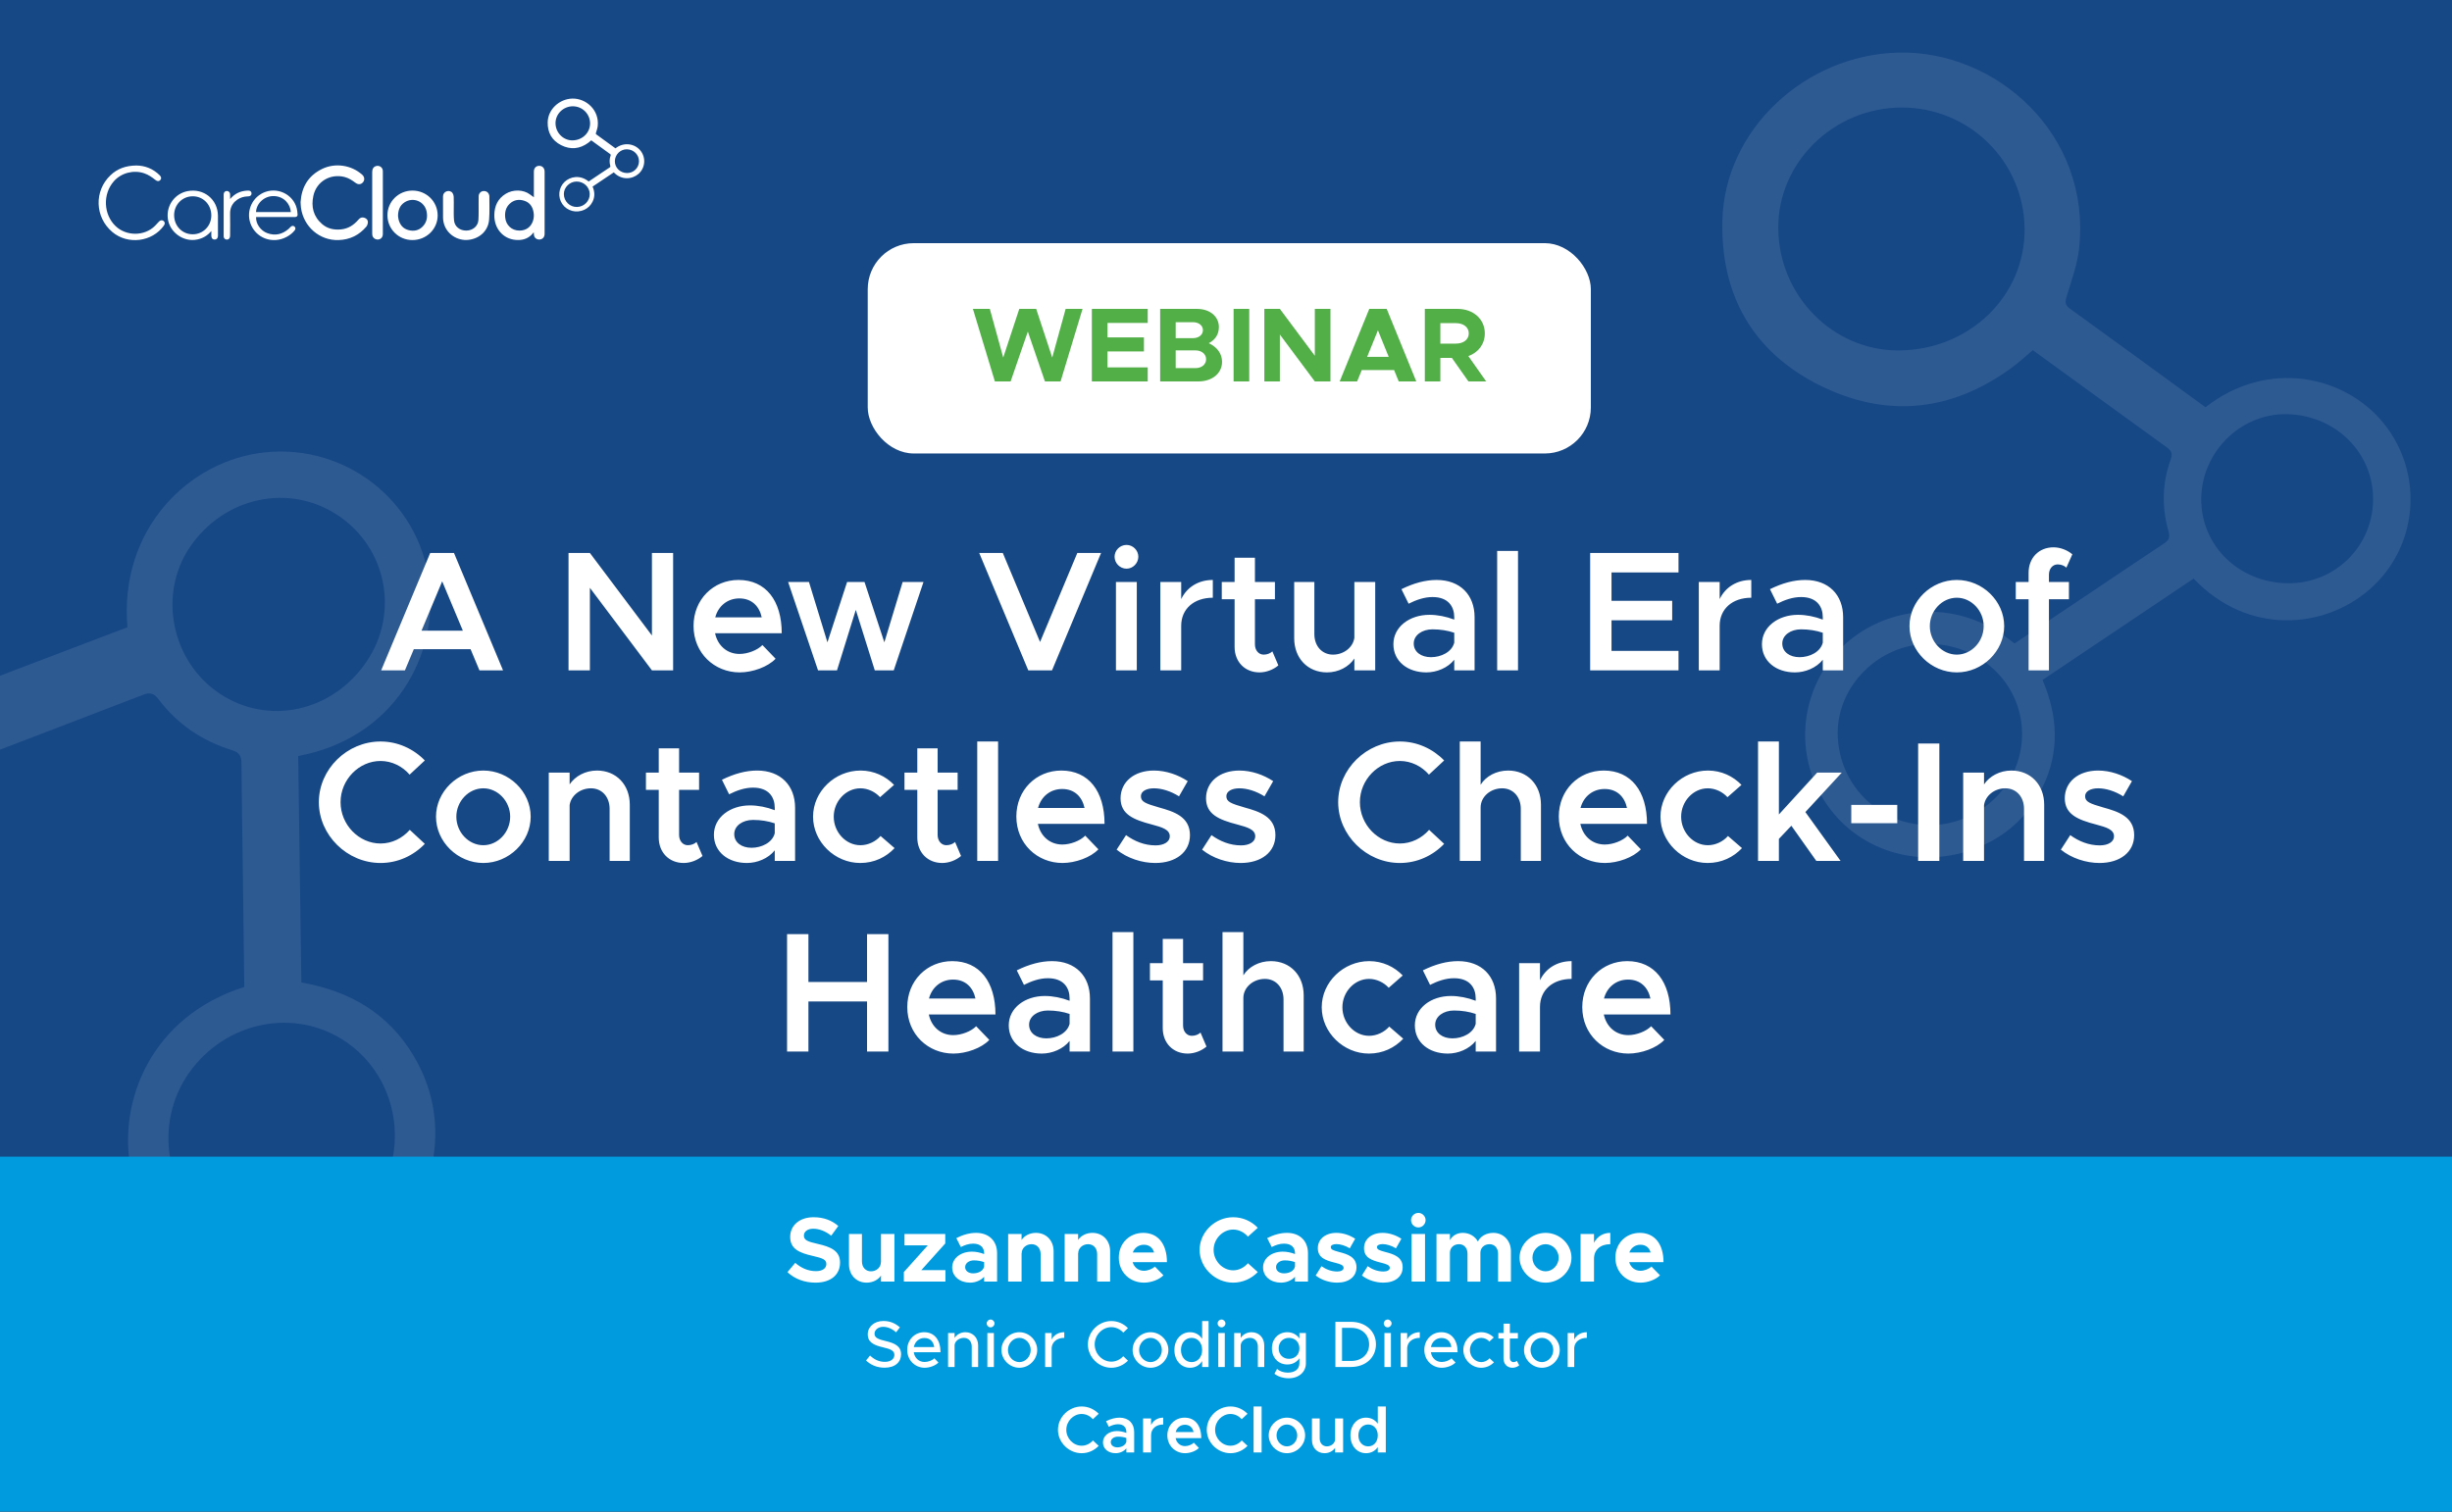
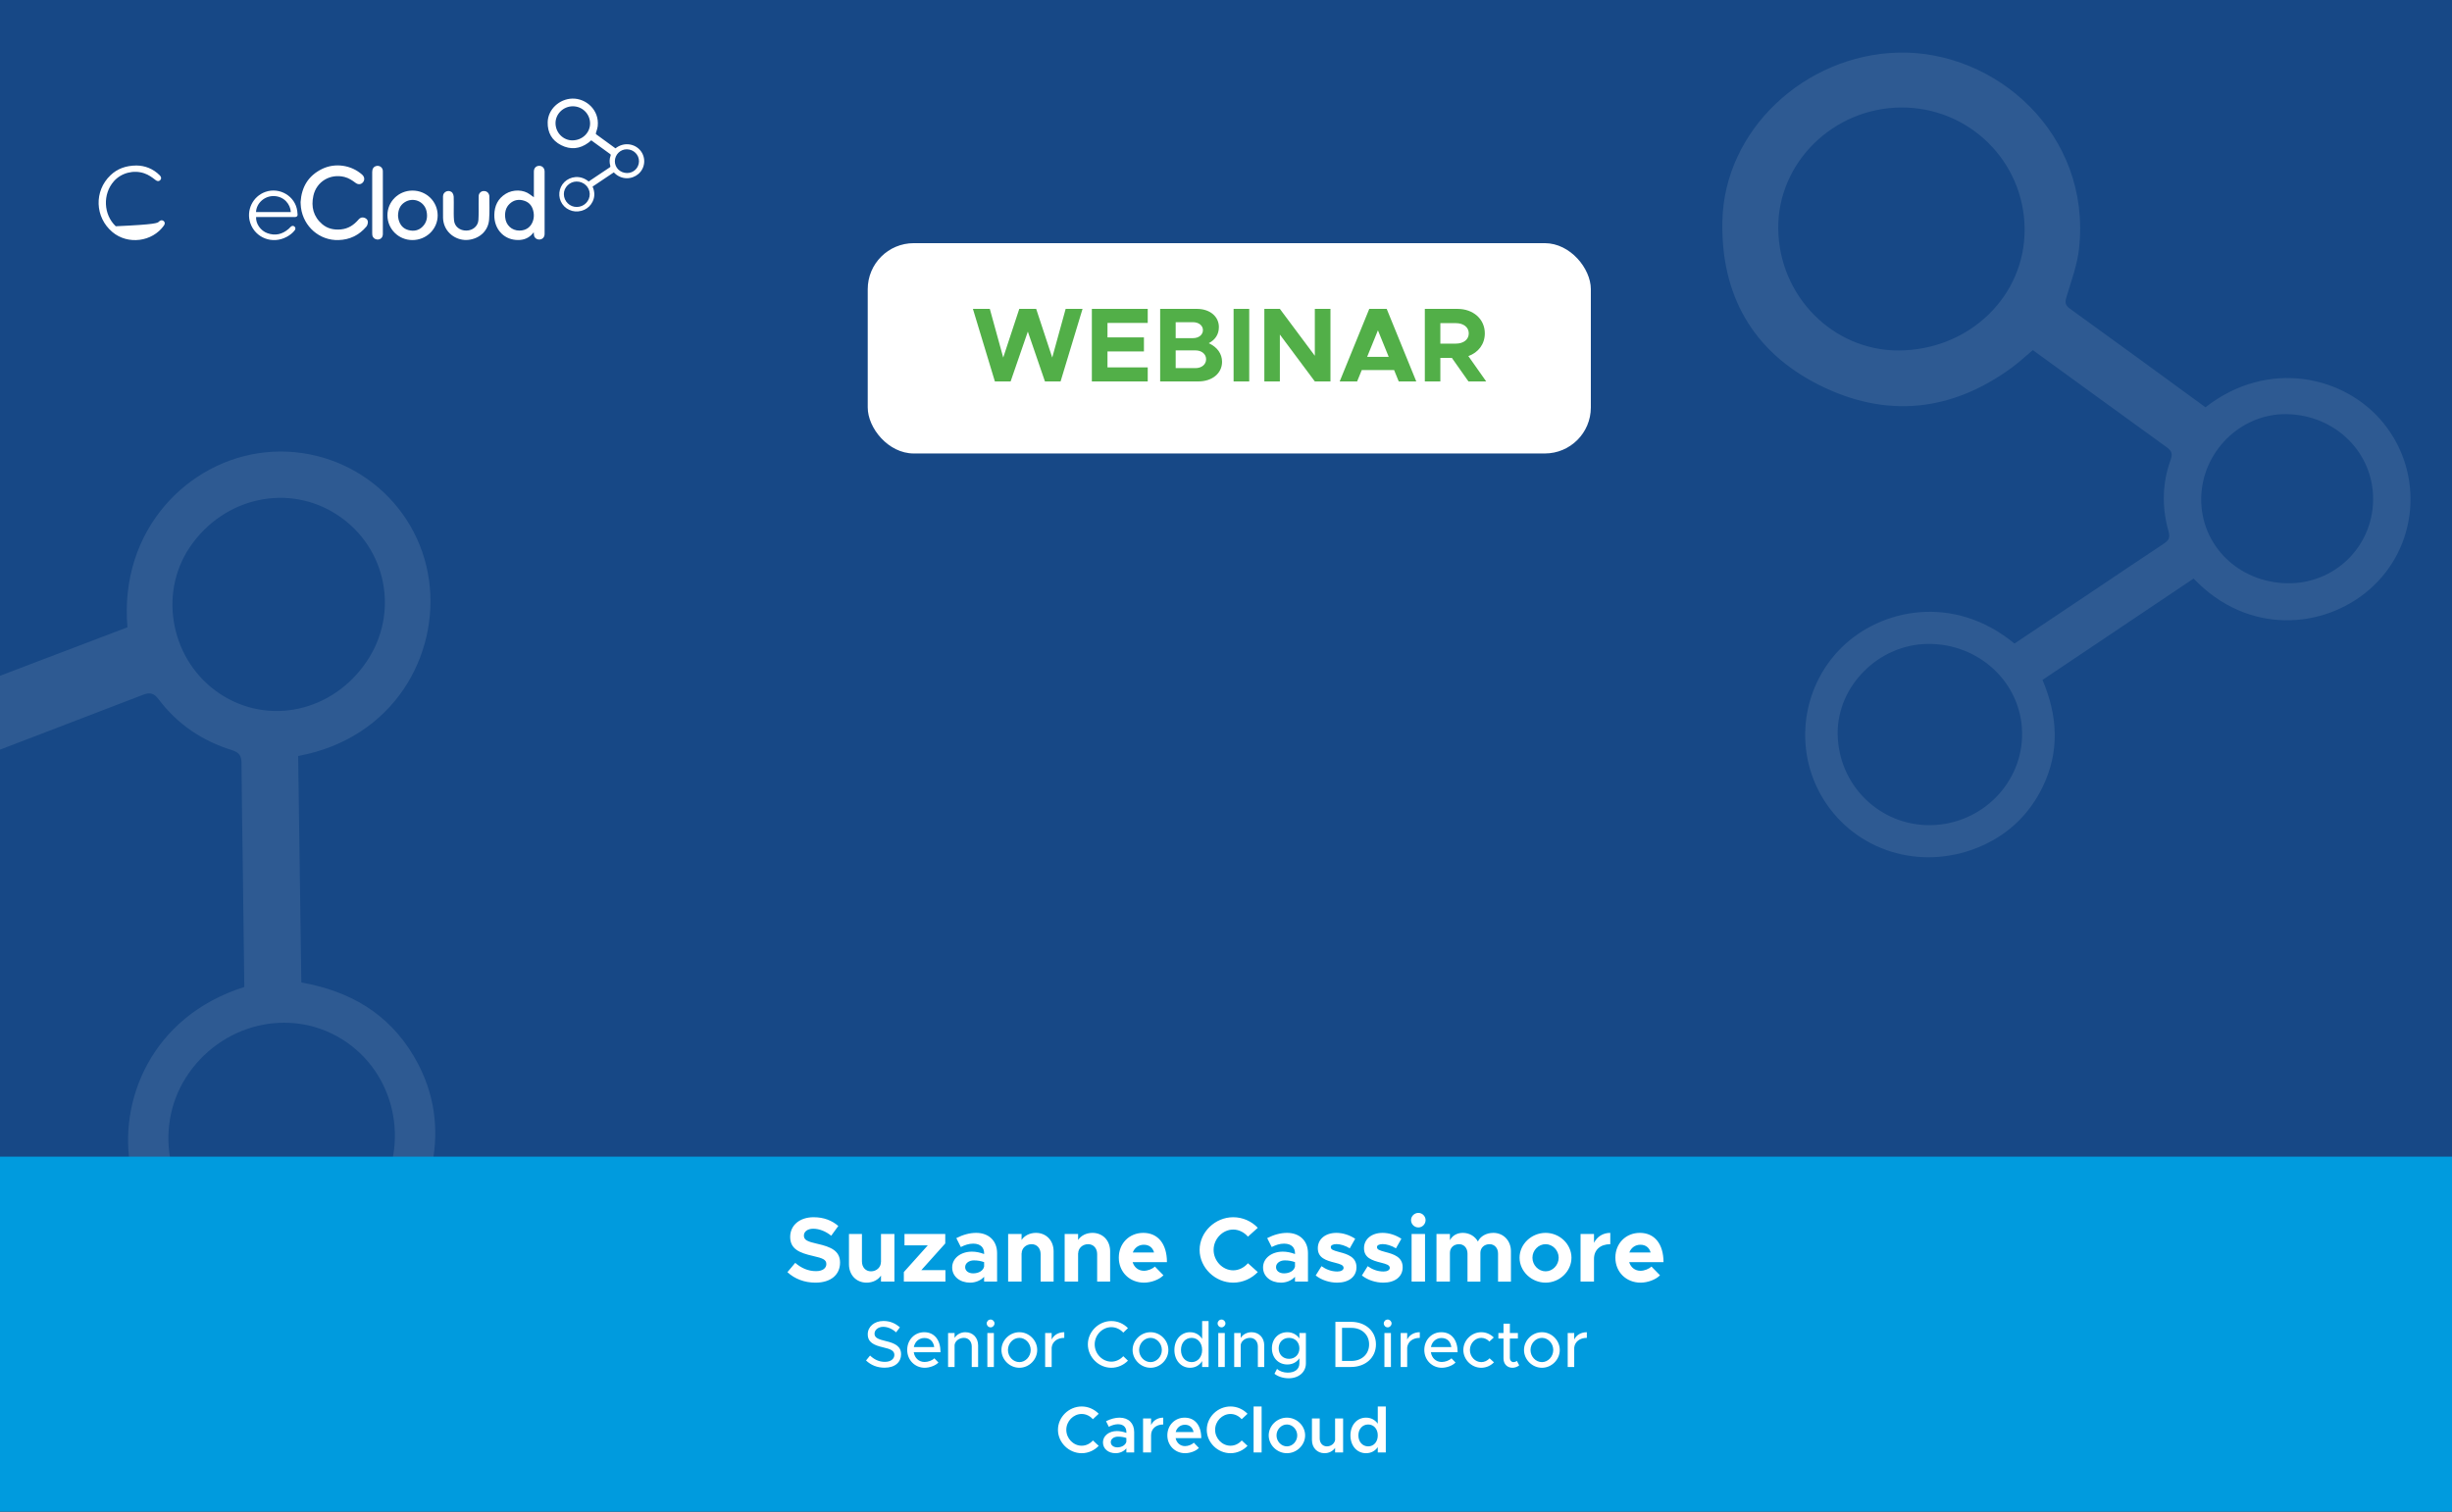
<svg xmlns="http://www.w3.org/2000/svg" width="373" height="230" viewBox="0 0 373 230" fill="none">
  <rect x="0" y="0" width="373" height="230" fill="#333333" stroke="none" />
  <g clip-path="url(#clip0_2_397)">
    <rect width="373" height="230" fill="#174886" />
    <path d="M93.624 22.572C94.95 21.536 96.599 21.886 97.431 22.92C98.294 23.994 98.164 25.561 97.118 26.466C96.149 27.306 94.527 27.445 93.371 26.228C92.302 26.946 91.229 27.666 90.146 28.392C90.476 29.167 90.514 29.928 90.146 30.683C89.872 31.243 89.446 31.663 88.872 31.924C87.656 32.475 86.269 32.105 85.539 31.044C84.818 29.996 84.964 28.577 85.865 27.694C86.703 26.872 88.249 26.546 89.548 27.616C90.145 27.216 90.746 26.814 91.347 26.411C91.809 26.102 92.269 25.789 92.734 25.484C92.841 25.414 92.873 25.353 92.835 25.22C92.691 24.71 92.698 24.196 92.88 23.695C92.926 23.568 92.903 23.501 92.798 23.426C91.849 22.741 90.903 22.051 89.939 21.352C89.792 21.475 89.652 21.606 89.5 21.718C88.202 22.674 86.802 22.813 85.371 22.092C83.949 21.376 83.281 20.16 83.314 18.598C83.355 16.645 85.079 15.054 87.06 15.001C89.151 14.946 91.192 16.74 90.927 19.181C90.889 19.524 90.766 19.859 90.665 20.193C90.629 20.311 90.613 20.382 90.73 20.465C91.694 21.161 92.651 21.863 93.624 22.572ZM89.764 18.761C89.751 17.316 88.572 16.162 87.123 16.173C85.677 16.185 84.492 17.354 84.506 18.757C84.52 20.195 85.677 21.366 87.078 21.359C88.585 21.351 89.778 20.197 89.764 18.761ZM85.775 29.541C85.786 30.64 86.678 31.512 87.768 31.492C88.855 31.471 89.728 30.584 89.711 29.517C89.694 28.453 88.791 27.608 87.69 27.623C86.645 27.639 85.764 28.521 85.775 29.541ZM95.368 26.328C96.373 26.346 97.189 25.556 97.202 24.553C97.215 23.547 96.402 22.738 95.359 22.718C94.378 22.701 93.544 23.523 93.533 24.518C93.523 25.518 94.326 26.31 95.368 26.328Z" fill="white" />
    <path d="M45.725 30.751C45.873 28.47 46.887 26.739 48.984 25.712C50.975 24.736 53.455 25.107 55.094 26.581C55.455 26.905 55.509 27.374 55.227 27.724C54.937 28.084 54.497 28.133 54.08 27.819C53.565 27.431 53.035 27.083 52.395 26.924C50.224 26.386 48.139 27.628 47.669 29.796C47.308 31.459 47.666 32.952 49.013 34.106C49.824 34.801 50.807 35.007 51.862 34.907C52.985 34.801 53.84 34.231 54.544 33.399C54.793 33.105 55.106 33.014 55.453 33.139C55.767 33.252 55.98 33.488 55.963 33.813C55.951 34.047 55.867 34.321 55.718 34.496C54.623 35.784 53.218 36.477 51.501 36.529C48.608 36.617 46.178 34.488 45.785 31.61C45.746 31.321 45.743 31.028 45.725 30.751Z" fill="white" />
    <path d="M81.213 30.163C81.213 30.016 81.213 29.868 81.213 29.722C81.213 28.513 81.211 27.303 81.214 26.094C81.215 25.58 81.55 25.23 82.028 25.23C82.505 25.231 82.845 25.585 82.846 26.098C82.849 29.258 82.849 32.419 82.846 35.58C82.846 36.062 82.566 36.39 82.134 36.44C81.716 36.488 81.341 36.254 81.244 35.862C81.205 35.706 81.212 35.539 81.195 35.345C81.06 35.497 80.954 35.633 80.83 35.753C80.164 36.397 79.347 36.581 78.445 36.504C76.549 36.345 75.151 34.793 75.197 32.671C75.226 31.325 75.737 30.223 76.927 29.49C78.066 28.789 79.632 28.837 80.616 29.584C80.83 29.747 81.052 29.904 81.27 30.062C81.25 30.096 81.232 30.13 81.213 30.163ZM79.016 35.085C80.021 35.085 80.763 34.555 81.075 33.615C81.218 33.186 81.244 32.748 81.168 32.307C81.027 31.487 80.624 30.845 79.799 30.561C78.96 30.273 78.169 30.396 77.516 31.021C76.926 31.587 76.775 32.309 76.851 33.091C76.963 34.27 77.848 35.085 79.016 35.085Z" fill="white" />
    <path d="M58.936 32.755C58.93 30.678 60.627 29.002 62.742 28.998C64.865 28.994 66.566 30.66 66.579 32.758C66.592 34.845 64.868 36.533 62.728 36.528C60.623 36.523 58.941 34.851 58.936 32.755ZM60.549 32.831C60.567 32.965 60.576 33.184 60.629 33.392C60.833 34.202 61.305 34.796 62.147 35.013C62.953 35.22 63.706 35.079 64.298 34.468C64.934 33.812 65.071 33.006 64.886 32.144C64.561 30.635 62.858 29.934 61.552 30.78C60.843 31.238 60.566 31.934 60.549 32.831Z" fill="white" />
-     <path d="M20.743 25.183C22.016 25.191 23.283 25.651 24.312 26.688C24.547 26.926 24.578 27.188 24.386 27.397C24.193 27.608 23.938 27.615 23.666 27.398C23.137 26.977 22.59 26.591 21.938 26.369C20.318 25.819 18.451 26.302 17.329 27.57C15.596 29.527 15.73 32.652 17.608 34.427C19.204 35.935 21.96 35.987 23.581 34.359C23.788 34.151 23.982 33.93 24.182 33.715C24.39 33.492 24.672 33.453 24.883 33.619C25.101 33.79 25.122 34.051 24.94 34.309C23.173 36.816 19.448 37.289 17.094 35.306C14.422 33.053 14.284 29.067 16.812 26.663C17.85 25.674 19.12 25.201 20.743 25.183Z" fill="white" />
+     <path d="M20.743 25.183C22.016 25.191 23.283 25.651 24.312 26.688C24.547 26.926 24.578 27.188 24.386 27.397C24.193 27.608 23.938 27.615 23.666 27.398C23.137 26.977 22.59 26.591 21.938 26.369C20.318 25.819 18.451 26.302 17.329 27.57C15.596 29.527 15.73 32.652 17.608 34.427C23.788 34.151 23.982 33.93 24.182 33.715C24.39 33.492 24.672 33.453 24.883 33.619C25.101 33.79 25.122 34.051 24.94 34.309C23.173 36.816 19.448 37.289 17.094 35.306C14.422 33.053 14.284 29.067 16.812 26.663C17.85 25.674 19.12 25.201 20.743 25.183Z" fill="white" />
    <path d="M69.026 31.584C69.026 32.234 69.007 32.888 69.067 33.532C69.155 34.479 69.948 35.097 70.954 35.084C71.926 35.071 72.717 34.41 72.777 33.48C72.831 32.641 72.802 31.797 72.808 30.955C72.812 30.581 72.801 30.205 72.816 29.83C72.832 29.415 73.148 29.096 73.547 29.069C73.99 29.039 74.338 29.301 74.425 29.73C74.432 29.762 74.442 29.795 74.442 29.828C74.436 31.029 74.5 32.234 74.403 33.428C74.267 35.107 72.99 36.284 71.304 36.492C69.625 36.699 67.868 35.629 67.476 33.82C67.427 33.593 67.397 33.358 67.395 33.127C67.386 32.043 67.387 30.959 67.392 29.876C67.394 29.501 67.616 29.215 67.964 29.102C68.282 28.998 68.651 29.092 68.844 29.38C68.949 29.536 69.01 29.746 69.018 29.935C69.04 30.483 69.026 31.034 69.026 31.584C69.035 31.584 69.015 31.584 69.026 31.584Z" fill="white" />
    <path d="M38.955 33.026C38.898 34.038 39.642 35.113 40.687 35.485C41.891 35.915 42.966 35.648 43.911 34.821C44.018 34.727 44.114 34.619 44.216 34.519C44.4 34.341 44.608 34.319 44.781 34.459C44.964 34.607 44.993 34.837 44.838 35.038C44.51 35.463 44.091 35.782 43.617 36.039C41.463 37.206 38.858 36.223 38.081 33.947C37.418 32.003 38.448 29.875 40.379 29.197C42.548 28.435 44.916 29.852 45.216 32.094C45.241 32.275 45.256 32.459 45.268 32.641C45.285 32.88 45.146 32.992 44.923 33.02C44.84 33.03 44.754 33.025 44.669 33.025C42.855 33.025 41.041 33.025 39.227 33.025C39.136 33.026 39.045 33.026 38.955 33.026ZM38.944 32.264C40.724 32.264 42.483 32.264 44.242 32.264C44.171 31.105 43.255 29.887 41.68 29.835C40.262 29.789 39.015 30.889 38.944 32.264Z" fill="white" />
-     <path d="M32.147 35.151C31.558 35.86 30.859 36.261 30.02 36.44C27.914 36.892 25.767 35.34 25.525 33.223C25.293 31.188 26.654 29.446 28.532 29.083C30.994 28.607 33.12 30.333 33.154 32.804C33.168 33.829 33.158 34.853 33.156 35.878C33.155 36.232 32.965 36.445 32.66 36.452C32.343 36.458 32.152 36.243 32.148 35.871C32.145 35.656 32.147 35.44 32.147 35.151ZM29.331 35.65C30.91 35.642 32.148 34.375 32.146 32.77C32.143 31.124 30.903 29.857 29.304 29.867C27.723 29.876 26.483 31.145 26.489 32.746C26.495 34.394 27.732 35.658 29.331 35.65Z" fill="white" />
    <path d="M58.241 30.857C58.241 32.441 58.243 34.025 58.239 35.609C58.238 36.148 57.871 36.488 57.361 36.443C56.985 36.409 56.699 36.149 56.639 35.781C56.625 35.691 56.621 35.598 56.621 35.507C56.62 32.398 56.62 29.289 56.62 26.179C56.62 25.69 56.826 25.375 57.212 25.267C57.708 25.128 58.189 25.451 58.234 25.955C58.241 26.038 58.24 26.122 58.24 26.205C58.241 27.756 58.241 29.307 58.241 30.857Z" fill="white" />
-     <path d="M35.008 30.287C35.692 29.466 36.546 29.061 37.584 29.006C37.693 29.001 37.805 28.994 37.912 29.012C38.136 29.049 38.273 29.234 38.261 29.464C38.252 29.675 38.099 29.839 37.88 29.864C37.67 29.888 37.458 29.892 37.25 29.923C36.228 30.077 34.969 30.918 35.003 32.504C35.026 33.612 35.009 34.72 35.004 35.828C35.003 35.957 34.987 36.101 34.928 36.212C34.824 36.404 34.635 36.487 34.412 36.444C34.198 36.402 34.078 36.258 34.033 36.054C34.021 35.998 34.025 35.937 34.025 35.879C34.024 33.796 34.024 31.714 34.025 29.631C34.025 29.327 34.142 29.145 34.367 29.083C34.672 28.998 34.968 29.2 34.999 29.522C35.012 29.655 35.005 29.789 35.006 29.922C35.008 30.043 35.008 30.165 35.008 30.287Z" fill="white" />
    <path d="M335.498 61.97C344.95 54.586 356.707 57.082 362.635 64.454C368.788 72.111 367.858 83.275 360.405 89.733C353.495 95.718 341.934 96.707 333.695 88.033C326.075 93.149 318.426 98.282 310.707 103.46C313.058 108.985 313.33 114.408 310.707 119.786C308.754 123.782 305.715 126.777 301.625 128.636C292.958 132.564 283.073 129.921 277.868 122.361C272.731 114.891 273.771 104.779 280.19 98.481C286.164 92.626 297.182 90.301 306.443 97.924C310.701 95.076 314.988 92.211 319.269 89.34C322.562 87.135 325.844 84.907 329.154 82.729C329.917 82.229 330.142 81.797 329.876 80.848C328.848 77.21 328.9 73.549 330.194 69.98C330.524 69.07 330.362 68.598 329.611 68.058C322.845 63.175 316.103 58.258 309.234 53.273C308.182 54.154 307.188 55.087 306.102 55.888C296.852 62.698 286.869 63.693 276.672 58.554C266.538 53.449 261.772 44.781 262.008 33.645C262.303 19.724 274.586 8.384 288.712 8.009C303.612 7.617 318.16 20.401 316.271 37.8C316.005 40.245 315.127 42.638 314.404 45.014C314.15 45.855 314.035 46.361 314.867 46.958C321.742 51.915 328.565 56.917 335.498 61.97ZM307.986 34.805C307.893 24.51 299.487 16.279 289.163 16.359C278.85 16.444 270.409 24.778 270.507 34.782C270.605 45.031 278.85 53.376 288.839 53.324C299.579 53.267 308.084 45.042 307.986 34.805ZM279.549 111.651C279.63 119.479 285.991 125.697 293.756 125.555C301.503 125.407 307.726 119.086 307.604 111.475C307.489 103.892 301.053 97.867 293.201 97.981C285.754 98.088 279.474 104.381 279.549 111.651ZM347.931 88.749C355.095 88.874 360.907 83.247 361 76.096C361.098 68.922 355.303 63.153 347.868 63.016C340.871 62.891 334.926 68.752 334.851 75.846C334.776 82.974 340.501 88.618 347.931 88.749Z" fill="white" fill-opacity="0.1" />
    <path d="M19.388 95.449C18.104 80.572 28.692 70 40.41 68.823C52.578 67.604 63.594 76.156 65.269 88.318C66.821 99.593 60.002 112.326 45.356 115.03C45.518 126.456 45.678 137.923 45.839 149.493C53.2 150.792 59.043 154.192 62.871 160.581C65.715 165.332 66.776 170.537 65.937 176.067C64.15 187.777 54.678 196.295 43.255 196.592C31.974 196.878 22.129 188.925 19.917 177.95C17.866 167.741 22.923 154.667 37.166 150.181C37.087 143.804 37.01 137.386 36.922 130.97C36.858 126.036 36.761 121.099 36.739 116.166C36.734 115.031 36.437 114.502 35.266 114.135C30.772 112.737 26.988 110.197 24.142 106.422C23.417 105.461 22.815 105.309 21.741 105.726C12.052 109.468 2.343 113.163 -7.524 116.945C-7.319 118.64 -7.021 120.31 -6.922 121.987C-6.1 136.263 -11.842 147.355 -24.129 154.504C-36.337 161.61 -48.619 160.695 -60.076 152.885C-74.4 143.123 -77.89 122.606 -68.687 107.613C-58.977 91.801 -35.758 85.305 -18.888 99.094C-16.518 101.031 -14.618 103.573 -12.629 105.94C-11.924 106.777 -11.475 107.241 -10.287 106.778C-0.446 102.972 9.407 99.25 19.388 95.449ZM-27.64 105.703C-38.443 98.808 -52.74 101.989 -59.669 112.814C-66.584 123.632 -63.623 138.098 -53.118 144.791C-42.358 151.649 -28.053 148.714 -21.322 138.258C-14.086 127.013 -16.892 112.554 -27.64 105.703ZM33.223 187.564C41.445 192.796 52.253 190.383 57.379 182.185C62.486 174.001 60.117 163.216 52.094 158.173C44.104 153.144 33.446 155.767 28.232 164.036C23.287 171.879 25.587 182.705 33.223 187.564ZM55.772 100.664C60.768 93.275 58.844 83.389 51.446 78.436C44.028 73.461 34.073 75.588 28.88 83.253C23.998 90.468 26.075 100.651 33.425 105.548C40.812 110.467 50.589 108.327 55.772 100.664Z" fill="white" fill-opacity="0.1" />
    <rect x="132" y="37" width="110" height="32" rx="7" fill="white" />
    <path d="M226.081 58.039H223.382L220.859 54.456H219.108V58.039H216.746V47H221.711C224.105 47 225.872 48.542 225.872 50.728C225.872 52.367 224.876 53.652 223.366 54.182L226.081 58.039ZM219.108 49.169V52.286H221.453C222.626 52.286 223.43 51.676 223.43 50.728C223.43 49.78 222.626 49.169 221.453 49.169H219.108Z" fill="#52AF48" />
    <path d="M212.777 58.039L212.07 56.303H207.154L206.447 58.039H203.795L208.294 47H210.946L215.445 58.039H212.777ZM207.973 54.295H211.251L209.612 50.262L207.973 54.295Z" fill="#52AF48" />
    <path d="M192.332 58.039V47H194.694L200.013 54.134V47H202.391V58.039H200.013L194.694 50.904V58.039H192.332Z" fill="#52AF48" />
    <path d="M187.655 58.039V47H190.033V58.039H187.655Z" fill="#52AF48" />
    <path d="M176.484 58.039V47H182.076C184.052 47 185.418 48.157 185.418 49.764C185.418 50.888 184.855 51.708 183.875 52.222C185.161 52.8 185.9 53.829 185.9 55.05C185.9 56.817 184.389 58.039 182.285 58.039H176.484ZM178.846 51.451H181.481C182.365 51.451 182.992 50.937 182.992 50.23C182.992 49.539 182.365 49.025 181.481 49.025H178.846V51.451ZM178.846 56.014H181.851C182.799 56.014 183.474 55.452 183.474 54.664C183.474 53.877 182.799 53.315 181.851 53.315H178.846V56.014Z" fill="#52AF48" />
    <path d="M174.594 49.137H168.472V51.338H174.016V53.475H168.472V55.902H174.594V58.039H166.094V47H174.594V49.137Z" fill="#52AF48" />
    <path d="M151.342 58.039L148 47H150.571L152.611 54.407L155.054 47H157.625L160.067 54.407L162.108 47H164.678L161.336 58.039H158.958L156.355 50.455L153.736 58.039H151.342Z" fill="#52AF48" />
-     <path d="M72.934 102L71.582 98.776H62.95L61.598 102H57.984L65.446 84.138H69.06L76.522 102H72.934ZM64.12 95.968H70.412L67.266 88.454L64.12 95.968ZM86.484 102V84.138H89.734L99.172 96.696V84.138H102.396V102H99.172L89.734 89.442V102H86.484ZM112.496 99.504C113.744 99.504 115.226 98.932 115.98 98.152L117.982 100.232C116.812 101.48 114.472 102.312 112.522 102.312C108.674 102.312 105.502 99.374 105.502 95.24C105.502 91.21 108.518 88.246 112.34 88.246C116.5 88.246 118.918 91.392 118.918 96.358H108.778C109.168 98.204 110.572 99.504 112.496 99.504ZM112.47 91.054C110.702 91.054 109.272 92.172 108.804 93.94H115.876C115.512 92.25 114.368 91.054 112.47 91.054ZM124.44 102L119.89 88.558H123.062L125.87 97.736L128.86 88.558H131.512L134.528 97.736L137.31 88.558H140.482L135.958 102H133.072L130.186 92.796L127.326 102H124.44ZM163.883 84.138H167.497L160.035 102H156.421L148.959 84.138H152.547L158.215 97.684L163.883 84.138ZM171.37 86.53C170.356 86.53 169.55 85.672 169.55 84.71C169.55 83.748 170.356 82.916 171.37 82.916C172.358 82.916 173.164 83.748 173.164 84.71C173.164 85.672 172.358 86.53 171.37 86.53ZM169.758 102V88.558H172.93V102H169.758ZM179.685 91.158C180.543 89.364 182.285 88.246 184.495 88.246V90.95C181.609 90.95 179.685 92.666 179.685 95.214V102H176.513V88.558H179.685V91.158ZM193.554 99.114L194.464 101.246C193.71 101.896 192.618 102.312 191.604 102.312C189.368 102.312 187.808 100.7 187.808 98.438V91.184H185.858V88.558H187.808V84.866H190.902V88.558H193.944V91.184H190.902V98.048C190.902 98.958 191.474 99.608 192.228 99.608C192.774 99.608 193.268 99.4 193.554 99.114ZM206.026 88.558H209.198V102H206.026V100.206C205.194 101.454 203.634 102.312 201.866 102.312C198.928 102.312 196.874 100.154 196.874 97.112V88.558H199.942V96.488C199.942 98.308 201.112 99.608 202.776 99.608C204.44 99.608 205.818 98.49 206.026 97.06V88.558ZM218.543 88.246C222.105 88.246 224.315 90.508 224.315 93.914V102H221.221V100.388C220.233 101.636 218.543 102.312 216.983 102.312C214.123 102.312 211.965 100.622 211.965 98.022C211.965 95.37 214.435 93.55 217.451 93.55C218.673 93.55 219.999 93.81 221.221 94.278V93.914C221.221 92.354 220.363 90.846 217.919 90.846C216.645 90.846 215.423 91.288 214.279 91.86L213.187 89.65C215.085 88.714 216.853 88.246 218.543 88.246ZM217.685 99.998C219.219 99.998 220.857 99.218 221.221 97.788V96.28C220.233 95.942 219.115 95.76 217.919 95.76C216.333 95.76 215.059 96.644 215.059 97.918C215.059 99.192 216.177 99.998 217.685 99.998ZM227.75 102V83.826H230.922V102H227.75ZM255.337 87.102H245.145V91.418H254.375V94.382H245.145V99.036H255.337V102H241.895V84.138H255.337V87.102ZM261.596 91.158C262.454 89.364 264.196 88.246 266.406 88.246V90.95C263.52 90.95 261.596 92.666 261.596 95.214V102H258.424V88.558H261.596V91.158ZM274.606 88.246C278.168 88.246 280.378 90.508 280.378 93.914V102H277.284V100.388C276.296 101.636 274.606 102.312 273.046 102.312C270.186 102.312 268.028 100.622 268.028 98.022C268.028 95.37 270.498 93.55 273.514 93.55C274.736 93.55 276.062 93.81 277.284 94.278V93.914C277.284 92.354 276.426 90.846 273.982 90.846C272.708 90.846 271.486 91.288 270.342 91.86L269.25 89.65C271.148 88.714 272.916 88.246 274.606 88.246ZM273.748 99.998C275.282 99.998 276.92 99.218 277.284 97.788V96.28C276.296 95.942 275.178 95.76 273.982 95.76C272.396 95.76 271.122 96.644 271.122 97.918C271.122 99.192 272.24 99.998 273.748 99.998ZM297.676 102.312C293.776 102.312 290.474 99.088 290.474 95.266C290.474 91.444 293.776 88.246 297.676 88.246C301.576 88.246 304.878 91.444 304.878 95.266C304.878 99.088 301.576 102.312 297.676 102.312ZM297.676 99.608C299.886 99.608 301.758 97.632 301.758 95.266C301.758 92.926 299.886 90.95 297.676 90.95C295.44 90.95 293.568 92.926 293.568 95.266C293.568 97.632 295.44 99.608 297.676 99.608ZM311.685 87.44V88.558H314.727V91.184H311.685V102H308.591V91.184H306.641V88.558H308.591V87.154C308.591 84.892 310.151 83.28 312.387 83.28C313.401 83.28 314.493 83.696 315.247 84.346L314.337 86.374C314.051 86.088 313.557 85.88 313.011 85.88C312.257 85.88 311.685 86.53 311.685 87.44ZM57.89 131.312C52.794 131.312 48.504 127.074 48.504 122.056C48.504 117.038 52.794 112.826 57.89 112.826C60.516 112.826 62.908 113.944 64.624 115.712L62.31 117.87C61.218 116.596 59.606 115.79 57.89 115.79C54.588 115.79 51.806 118.65 51.806 122.056C51.806 125.488 54.588 128.348 57.89 128.348C59.632 128.348 61.218 127.542 62.336 126.268L64.624 128.4C62.908 130.194 60.516 131.312 57.89 131.312ZM73.527 131.312C69.627 131.312 66.325 128.088 66.325 124.266C66.325 120.444 69.627 117.246 73.527 117.246C77.427 117.246 80.729 120.444 80.729 124.266C80.729 128.088 77.427 131.312 73.527 131.312ZM73.527 128.608C75.737 128.608 77.609 126.632 77.609 124.266C77.609 121.926 75.737 119.95 73.527 119.95C71.291 119.95 69.419 121.926 69.419 124.266C69.419 126.632 71.291 128.608 73.527 128.608ZM90.812 117.246C93.75 117.246 95.804 119.404 95.804 122.446V131H92.736V123.07C92.736 121.25 91.566 119.95 89.902 119.95C88.238 119.95 86.86 121.068 86.652 122.498V131H83.48V117.558H86.652V119.352C87.484 118.104 89.044 117.246 90.812 117.246ZM105.956 128.114L106.866 130.246C106.112 130.896 105.02 131.312 104.006 131.312C101.77 131.312 100.21 129.7 100.21 127.438V120.184H98.26V117.558H100.21V113.866H103.304V117.558H106.346V120.184H103.304V127.048C103.304 127.958 103.876 128.608 104.63 128.608C105.176 128.608 105.67 128.4 105.956 128.114ZM115.178 117.246C118.74 117.246 120.95 119.508 120.95 122.914V131H117.856V129.388C116.868 130.636 115.178 131.312 113.618 131.312C110.758 131.312 108.6 129.622 108.6 127.022C108.6 124.37 111.07 122.55 114.086 122.55C115.308 122.55 116.634 122.81 117.856 123.278V122.914C117.856 121.354 116.998 119.846 114.554 119.846C113.28 119.846 112.058 120.288 110.914 120.86L109.822 118.65C111.72 117.714 113.488 117.246 115.178 117.246ZM114.32 128.998C115.854 128.998 117.492 128.218 117.856 126.788V125.28C116.868 124.942 115.75 124.76 114.554 124.76C112.968 124.76 111.694 125.644 111.694 126.918C111.694 128.192 112.812 128.998 114.32 128.998ZM130.859 131.312C126.985 131.312 123.683 128.088 123.683 124.266C123.683 120.444 126.985 117.246 130.911 117.246C132.939 117.246 134.733 118.104 136.007 119.43L133.875 121.302C133.147 120.496 132.029 119.95 130.885 119.95C128.675 119.95 126.829 121.926 126.829 124.266C126.829 126.632 128.675 128.608 130.885 128.608C132.055 128.608 133.199 128.062 133.953 127.204L136.085 129.05C134.785 130.428 132.991 131.312 130.859 131.312ZM145.286 128.114L146.196 130.246C145.442 130.896 144.35 131.312 143.336 131.312C141.1 131.312 139.54 129.7 139.54 127.438V120.184H137.59V117.558H139.54V113.866H142.634V117.558H145.676V120.184H142.634V127.048C142.634 127.958 143.206 128.608 143.96 128.608C144.506 128.608 145 128.4 145.286 128.114ZM148.658 131V112.826H151.83V131H148.658ZM161.602 128.504C162.85 128.504 164.332 127.932 165.086 127.152L167.088 129.232C165.918 130.48 163.578 131.312 161.628 131.312C157.78 131.312 154.608 128.374 154.608 124.24C154.608 120.21 157.624 117.246 161.446 117.246C165.606 117.246 168.024 120.392 168.024 125.358H157.884C158.274 127.204 159.678 128.504 161.602 128.504ZM161.576 120.054C159.808 120.054 158.378 121.172 157.91 122.94H164.982C164.618 121.25 163.474 120.054 161.576 120.054ZM175.739 131.312C173.685 131.312 171.475 130.584 169.863 129.284L171.293 127.074C172.593 128.01 174.101 128.634 175.791 128.634C177.065 128.634 177.949 128.088 177.949 127.256C177.949 126.216 176.779 125.878 175.245 125.462C172.333 124.708 170.487 123.876 170.461 121.484C170.461 118.962 172.541 117.246 175.531 117.246C177.377 117.246 179.223 117.896 180.679 118.858L179.353 121.172C178.079 120.366 176.701 119.95 175.531 119.95C174.413 119.95 173.555 120.392 173.555 121.146C173.555 122.004 174.257 122.264 176.311 122.862C178.573 123.486 181.017 124.266 181.017 127.074C181.017 129.648 178.885 131.312 175.739 131.312ZM188.739 131.312C186.685 131.312 184.475 130.584 182.863 129.284L184.293 127.074C185.593 128.01 187.101 128.634 188.791 128.634C190.065 128.634 190.949 128.088 190.949 127.256C190.949 126.216 189.779 125.878 188.245 125.462C185.333 124.708 183.487 123.876 183.461 121.484C183.461 118.962 185.541 117.246 188.531 117.246C190.377 117.246 192.223 117.896 193.679 118.858L192.353 121.172C191.079 120.366 189.701 119.95 188.531 119.95C187.413 119.95 186.555 120.392 186.555 121.146C186.555 122.004 187.257 122.264 189.311 122.862C191.573 123.486 194.017 124.266 194.017 127.074C194.017 129.648 191.885 131.312 188.739 131.312ZM212.951 131.312C207.855 131.312 203.565 127.074 203.565 122.056C203.565 117.038 207.855 112.826 212.951 112.826C215.577 112.826 217.969 113.944 219.685 115.712L217.371 117.87C216.279 116.596 214.667 115.79 212.951 115.79C209.649 115.79 206.867 118.65 206.867 122.056C206.867 125.488 209.649 128.348 212.951 128.348C214.693 128.348 216.279 127.542 217.397 126.268L219.685 128.4C217.969 130.194 215.577 131.312 212.951 131.312ZM229.42 117.246C232.358 117.246 234.412 119.404 234.412 122.446V131H231.344V123.07C231.344 121.25 230.174 119.95 228.51 119.95C226.716 119.95 225.234 121.25 225.234 122.862V131H222.062V112.826H225.234V119.404C226.04 118.104 227.626 117.246 229.42 117.246ZM244.121 128.504C245.369 128.504 246.851 127.932 247.605 127.152L249.607 129.232C248.437 130.48 246.097 131.312 244.147 131.312C240.299 131.312 237.127 128.374 237.127 124.24C237.127 120.21 240.143 117.246 243.965 117.246C248.125 117.246 250.543 120.392 250.543 125.358H240.403C240.793 127.204 242.197 128.504 244.121 128.504ZM244.095 120.054C242.327 120.054 240.897 121.172 240.429 122.94H247.501C247.137 121.25 245.993 120.054 244.095 120.054ZM259.767 131.312C255.893 131.312 252.591 128.088 252.591 124.266C252.591 120.444 255.893 117.246 259.819 117.246C261.847 117.246 263.641 118.104 264.915 119.43L262.783 121.302C262.055 120.496 260.937 119.95 259.793 119.95C257.583 119.95 255.737 121.926 255.737 124.266C255.737 126.632 257.583 128.608 259.793 128.608C260.963 128.608 262.107 128.062 262.861 127.204L264.993 129.05C263.693 130.428 261.899 131.312 259.767 131.312ZM280.174 117.558L274.636 123.564L279.992 131H276.3L272.504 125.644L270.606 127.646V131H267.434V112.826H270.606V123.928L276.43 117.558H280.174ZM281.618 125.254V122.472H288.612V125.254H281.618ZM291.789 131V113.138H295.013V131H291.789ZM305.972 117.246C308.91 117.246 310.964 119.404 310.964 122.446V131H307.896V123.07C307.896 121.25 306.726 119.95 305.062 119.95C303.398 119.95 302.02 121.068 301.812 122.498V131H298.64V117.558H301.812V119.352C302.644 118.104 304.204 117.246 305.972 117.246ZM319.374 131.312C317.32 131.312 315.11 130.584 313.498 129.284L314.928 127.074C316.228 128.01 317.736 128.634 319.426 128.634C320.7 128.634 321.584 128.088 321.584 127.256C321.584 126.216 320.414 125.878 318.88 125.462C315.968 124.708 314.122 123.876 314.096 121.484C314.096 118.962 316.176 117.246 319.166 117.246C321.012 117.246 322.858 117.896 324.314 118.858L322.988 121.172C321.714 120.366 320.336 119.95 319.166 119.95C318.048 119.95 317.19 120.392 317.19 121.146C317.19 122.004 317.892 122.264 319.946 122.862C322.208 123.486 324.652 124.266 324.652 127.074C324.652 129.648 322.52 131.312 319.374 131.312ZM131.896 142.138H135.146V160H131.896V152.382H122.978V160H119.728V142.138H122.978V149.418H131.896V142.138ZM145.009 157.504C146.257 157.504 147.739 156.932 148.493 156.152L150.495 158.232C149.325 159.48 146.985 160.312 145.035 160.312C141.187 160.312 138.015 157.374 138.015 153.24C138.015 149.21 141.031 146.246 144.853 146.246C149.013 146.246 151.431 149.392 151.431 154.358H141.291C141.681 156.204 143.085 157.504 145.009 157.504ZM144.983 149.054C143.215 149.054 141.785 150.172 141.317 151.94H148.389C148.025 150.25 146.881 149.054 144.983 149.054ZM160.03 146.246C163.592 146.246 165.802 148.508 165.802 151.914V160H162.708V158.388C161.72 159.636 160.03 160.312 158.47 160.312C155.61 160.312 153.452 158.622 153.452 156.022C153.452 153.37 155.922 151.55 158.938 151.55C160.16 151.55 161.486 151.81 162.708 152.278V151.914C162.708 150.354 161.85 148.846 159.406 148.846C158.132 148.846 156.91 149.288 155.766 149.86L154.674 147.65C156.572 146.714 158.34 146.246 160.03 146.246ZM159.172 157.998C160.706 157.998 162.344 157.218 162.708 155.788V154.28C161.72 153.942 160.602 153.76 159.406 153.76C157.82 153.76 156.546 154.644 156.546 155.918C156.546 157.192 157.664 157.998 159.172 157.998ZM169.237 160V141.826H172.409V160H169.237ZM182.623 157.114L183.533 159.246C182.779 159.896 181.687 160.312 180.673 160.312C178.437 160.312 176.877 158.7 176.877 156.438V149.184H174.927V146.558H176.877V142.866H179.971V146.558H183.013V149.184H179.971V156.048C179.971 156.958 180.543 157.608 181.297 157.608C181.843 157.608 182.337 157.4 182.623 157.114ZM193.327 146.246C196.265 146.246 198.319 148.404 198.319 151.446V160H195.251V152.07C195.251 150.25 194.081 148.95 192.417 148.95C190.623 148.95 189.141 150.25 189.141 151.862V160H185.969V141.826H189.141V148.404C189.947 147.104 191.533 146.246 193.327 146.246ZM208.237 160.312C204.363 160.312 201.061 157.088 201.061 153.266C201.061 149.444 204.363 146.246 208.289 146.246C210.317 146.246 212.111 147.104 213.385 148.43L211.253 150.302C210.525 149.496 209.407 148.95 208.263 148.95C206.053 148.95 204.207 150.926 204.207 153.266C204.207 155.632 206.053 157.608 208.263 157.608C209.433 157.608 210.577 157.062 211.331 156.204L213.463 158.05C212.163 159.428 210.369 160.312 208.237 160.312ZM221.806 146.246C225.368 146.246 227.578 148.508 227.578 151.914V160H224.484V158.388C223.496 159.636 221.806 160.312 220.246 160.312C217.386 160.312 215.228 158.622 215.228 156.022C215.228 153.37 217.698 151.55 220.714 151.55C221.936 151.55 223.262 151.81 224.484 152.278V151.914C224.484 150.354 223.626 148.846 221.182 148.846C219.908 148.846 218.686 149.288 217.542 149.86L216.45 147.65C218.348 146.714 220.116 146.246 221.806 146.246ZM220.948 157.998C222.482 157.998 224.12 157.218 224.484 155.788V154.28C223.496 153.942 222.378 153.76 221.182 153.76C219.596 153.76 218.322 154.644 218.322 155.918C218.322 157.192 219.44 157.998 220.948 157.998ZM234.263 149.158C235.121 147.364 236.863 146.246 239.073 146.246V148.95C236.187 148.95 234.263 150.666 234.263 153.214V160H231.091V146.558H234.263V149.158ZM247.689 157.504C248.937 157.504 250.419 156.932 251.173 156.152L253.175 158.232C252.005 159.48 249.665 160.312 247.715 160.312C243.867 160.312 240.695 157.374 240.695 153.24C240.695 149.21 243.711 146.246 247.533 146.246C251.693 146.246 254.111 149.392 254.111 154.358H243.971C244.361 156.204 245.765 157.504 247.689 157.504ZM247.663 149.054C245.895 149.054 244.465 150.172 243.997 151.94H251.069C250.705 150.25 249.561 149.054 247.663 149.054Z" fill="white" />
    <rect y="176" width="373" height="54" fill="#009BDE" />
    <path d="M124.052 195.168C122.386 195.168 120.902 194.608 119.782 193.572L120.972 192.158C121.882 192.942 122.918 193.418 124.136 193.418C125.172 193.418 125.704 192.942 125.704 192.34C125.704 191.654 125.144 191.444 123.674 191.108C121.644 190.646 120.202 190.072 120.202 188.21C120.202 186.432 121.658 185.214 123.758 185.214C125.326 185.214 126.544 185.704 127.524 186.544L126.446 188.028C125.592 187.342 124.626 186.964 123.702 186.964C122.82 186.964 122.288 187.426 122.288 188C122.288 188.7 122.862 188.924 124.346 189.26C126.418 189.722 127.79 190.338 127.79 192.116C127.79 193.95 126.404 195.168 124.052 195.168ZM134.017 187.762H136.061V195H134.017V194.09C133.583 194.748 132.771 195.168 131.833 195.168C130.265 195.168 129.145 194.006 129.145 192.368V187.762H131.119V191.934C131.119 192.83 131.679 193.446 132.491 193.446C133.345 193.446 134.003 192.83 134.003 192.046L134.017 192.088V187.762ZM137.493 195V193.558L141.133 189.498H137.591V187.762H143.793V189.204L140.153 193.264H143.821V195H137.493ZM148.5 187.594C150.39 187.594 151.678 188.784 151.678 190.674V195H149.704V194.272C149.186 194.86 148.36 195.168 147.576 195.168C146.036 195.168 144.846 194.244 144.846 192.858C144.846 191.43 146.176 190.45 147.856 190.45C148.444 190.45 149.088 190.576 149.704 190.814V190.674C149.704 189.904 149.228 189.232 148.038 189.232C147.366 189.232 146.736 189.456 146.162 189.75L145.476 188.392C146.498 187.874 147.492 187.594 148.5 187.594ZM148.038 193.754C148.822 193.754 149.564 193.39 149.704 192.718V192.046C149.242 191.878 148.71 191.78 148.15 191.78C147.408 191.78 146.82 192.214 146.82 192.802C146.82 193.39 147.338 193.754 148.038 193.754ZM157.587 187.594C159.155 187.594 160.275 188.756 160.275 190.394V195H158.301V190.828C158.301 189.932 157.741 189.316 156.929 189.316C156.075 189.316 155.417 189.932 155.417 190.716L155.403 190.674V195H153.359V187.762H155.403V188.672C155.837 188.014 156.649 187.594 157.587 187.594ZM166.186 187.594C167.754 187.594 168.874 188.756 168.874 190.394V195H166.9V190.828C166.9 189.932 166.34 189.316 165.528 189.316C164.674 189.316 164.016 189.932 164.016 190.716L164.002 190.674V195H161.958V187.762H164.002V188.672C164.436 188.014 165.248 187.594 166.186 187.594ZM174.016 193.362C174.59 193.362 175.29 193.096 175.682 192.718L176.984 194.048C176.34 194.72 175.094 195.168 174.03 195.168C171.874 195.168 170.194 193.586 170.194 191.36C170.194 189.176 171.804 187.594 173.918 187.594C176.186 187.594 177.516 189.316 177.516 192.046H172.294C172.532 192.83 173.162 193.362 174.016 193.362ZM174.002 189.4C173.232 189.4 172.588 189.848 172.322 190.576H175.556C175.36 189.862 174.828 189.4 174.002 189.4ZM187.597 195.168C184.839 195.168 182.487 192.886 182.487 190.184C182.487 187.482 184.839 185.214 187.597 185.214C189.053 185.214 190.397 185.83 191.335 186.824L189.837 188.168C189.277 187.524 188.479 187.09 187.597 187.09C185.987 187.09 184.615 188.518 184.615 190.184C184.615 191.864 185.987 193.292 187.597 193.292C188.479 193.292 189.277 192.858 189.837 192.214L191.335 193.558C190.397 194.538 189.053 195.168 187.597 195.168ZM195.791 187.594C197.681 187.594 198.969 188.784 198.969 190.674V195H196.995V194.272C196.477 194.86 195.651 195.168 194.867 195.168C193.327 195.168 192.137 194.244 192.137 192.858C192.137 191.43 193.467 190.45 195.147 190.45C195.735 190.45 196.379 190.576 196.995 190.814V190.674C196.995 189.904 196.519 189.232 195.329 189.232C194.657 189.232 194.027 189.456 193.453 189.75L192.767 188.392C193.789 187.874 194.783 187.594 195.791 187.594ZM195.329 193.754C196.113 193.754 196.855 193.39 196.995 192.718V192.046C196.533 191.878 196.001 191.78 195.441 191.78C194.699 191.78 194.111 192.214 194.111 192.802C194.111 193.39 194.629 193.754 195.329 193.754ZM203.408 195.168C202.246 195.168 201.014 194.776 200.146 194.076L201.028 192.662C201.672 193.124 202.484 193.474 203.45 193.474C203.996 193.474 204.388 193.25 204.388 192.928C204.388 192.48 203.856 192.34 203.114 192.144C201.63 191.78 200.482 191.374 200.468 189.946C200.454 188.574 201.588 187.594 203.296 187.594C204.332 187.594 205.354 187.958 206.152 188.49L205.326 189.946C204.668 189.54 203.912 189.302 203.296 189.302C202.792 189.302 202.442 189.484 202.442 189.736C202.442 190.128 202.736 190.24 203.716 190.506C204.962 190.828 206.348 191.248 206.348 192.83C206.348 194.258 205.186 195.168 203.408 195.168ZM210.435 195.168C209.273 195.168 208.041 194.776 207.173 194.076L208.055 192.662C208.699 193.124 209.511 193.474 210.477 193.474C211.023 193.474 211.415 193.25 211.415 192.928C211.415 192.48 210.883 192.34 210.141 192.144C208.657 191.78 207.509 191.374 207.495 189.946C207.481 188.574 208.615 187.594 210.323 187.594C211.359 187.594 212.381 187.958 213.179 188.49L212.353 189.946C211.695 189.54 210.939 189.302 210.323 189.302C209.819 189.302 209.469 189.484 209.469 189.736C209.469 190.128 209.763 190.24 210.743 190.506C211.989 190.828 213.375 191.248 213.375 192.83C213.375 194.258 212.213 195.168 210.435 195.168ZM215.769 186.768C215.139 186.768 214.649 186.264 214.649 185.648C214.649 185.074 215.139 184.556 215.769 184.556C216.371 184.556 216.861 185.074 216.861 185.648C216.861 186.264 216.371 186.768 215.769 186.768ZM214.733 195V187.762H216.777V195H214.733ZM227.171 187.594C228.683 187.594 229.845 188.756 229.845 190.394V195.014H227.885V190.744C227.885 189.904 227.353 189.316 226.597 189.316C225.785 189.316 225.197 189.862 225.197 190.632V195.014H223.237V190.744C223.237 189.904 222.705 189.316 221.963 189.316C221.137 189.316 220.563 189.862 220.563 190.632V195H218.519V187.762H220.563V188.714C220.913 188.028 221.627 187.594 222.523 187.594C223.517 187.594 224.371 188.098 224.819 188.91C225.197 188.112 226.093 187.594 227.171 187.594ZM235.119 195.168C232.963 195.168 231.157 193.432 231.157 191.374C231.157 189.316 232.963 187.594 235.119 187.594C237.261 187.594 239.053 189.316 239.053 191.374C239.053 193.432 237.261 195.168 235.119 195.168ZM235.119 193.446C236.197 193.446 237.107 192.494 237.107 191.374C237.107 190.254 236.197 189.316 235.119 189.316C234.027 189.316 233.117 190.254 233.117 191.374C233.117 192.494 234.027 193.446 235.119 193.446ZM242.48 189.106C242.956 188.168 243.852 187.594 244.958 187.594V189.316C243.446 189.316 242.48 190.184 242.48 191.542V195H240.436V187.762H242.48V189.106ZM249.553 193.362C250.127 193.362 250.827 193.096 251.219 192.718L252.521 194.048C251.877 194.72 250.631 195.168 249.567 195.168C247.411 195.168 245.731 193.586 245.731 191.36C245.731 189.176 247.341 187.594 249.455 187.594C251.723 187.594 253.053 189.316 253.053 192.046H247.831C248.069 192.83 248.699 193.362 249.553 193.362ZM249.539 189.4C248.769 189.4 248.125 189.848 247.859 190.576H251.093C250.897 189.862 250.365 189.4 249.539 189.4Z" fill="white" />
    <path d="M134.573 208.11C133.423 208.11 132.473 207.71 131.743 207.01L132.353 206.26C132.963 206.84 133.683 207.22 134.613 207.22C135.563 207.22 136.053 206.72 136.053 206.17C136.053 205.52 135.483 205.27 134.333 205.01C132.933 204.68 132.003 204.26 132.003 203.02C132.003 201.87 133.003 201 134.383 201C135.443 201 136.233 201.39 136.893 201.97L136.313 202.73C135.733 202.2 135.043 201.89 134.343 201.89C133.573 201.89 133.033 202.38 133.033 202.93C133.033 203.57 133.623 203.79 134.753 204.06C136.123 204.38 137.073 204.84 137.073 206.07C137.073 207.23 136.193 208.11 134.573 208.11ZM140.654 207.24C141.194 207.24 141.824 207 142.134 206.68L142.754 207.32C142.294 207.81 141.394 208.12 140.664 208.12C139.224 208.12 138.004 206.99 138.004 205.4C138.004 203.85 139.154 202.71 140.584 202.71C142.164 202.71 143.074 203.91 143.074 205.76H139.004C139.134 206.62 139.764 207.24 140.654 207.24ZM140.624 203.59C139.824 203.59 139.174 204.13 139.014 204.97H142.114C142.004 204.17 141.514 203.59 140.624 203.59ZM146.852 202.71C147.992 202.71 148.792 203.54 148.792 204.71V208H147.822V204.88C147.822 204.11 147.332 203.57 146.632 203.57C145.912 203.57 145.292 204.04 145.212 204.65V208H144.222V202.83H145.212V203.58C145.522 203.07 146.152 202.71 146.852 202.71ZM150.698 201.97C150.358 201.97 150.098 201.69 150.098 201.37C150.098 201.06 150.358 200.78 150.698 200.78C151.018 200.78 151.288 201.06 151.288 201.37C151.288 201.69 151.018 201.97 150.698 201.97ZM150.198 208V202.83H151.188V208H150.198ZM155.07 208.12C153.59 208.12 152.34 206.88 152.34 205.41C152.34 203.94 153.59 202.71 155.07 202.71C156.54 202.71 157.78 203.94 157.78 205.41C157.78 206.88 156.54 208.12 155.07 208.12ZM155.07 207.26C156 207.26 156.79 206.42 156.79 205.41C156.79 204.41 156 203.57 155.07 203.57C154.12 203.57 153.33 204.41 153.33 205.41C153.33 206.42 154.12 207.26 155.07 207.26ZM159.979 203.82C160.309 203.14 161.009 202.71 161.899 202.71V203.57C160.829 203.57 160.069 204.16 159.979 205.06V208H158.989V202.83H159.979V203.82ZM169.056 208.12C167.126 208.12 165.486 206.49 165.486 204.56C165.486 202.63 167.126 201.01 169.056 201.01C170.036 201.01 170.936 201.42 171.586 202.09L170.876 202.77C170.416 202.27 169.766 201.94 169.056 201.94C167.686 201.94 166.526 203.14 166.526 204.56C166.526 205.99 167.686 207.19 169.056 207.19C169.766 207.19 170.416 206.86 170.876 206.36L171.586 207.04C170.936 207.7 170.036 208.12 169.056 208.12ZM175.022 208.12C173.542 208.12 172.292 206.88 172.292 205.41C172.292 203.94 173.542 202.71 175.022 202.71C176.492 202.71 177.732 203.94 177.732 205.41C177.732 206.88 176.492 208.12 175.022 208.12ZM175.022 207.26C175.952 207.26 176.742 206.42 176.742 205.41C176.742 204.41 175.952 203.57 175.022 203.57C174.072 203.57 173.282 204.41 173.282 205.41C173.282 206.42 174.072 207.26 175.022 207.26ZM182.87 201.01H183.85V208H182.87V207.1C182.47 207.74 181.83 208.12 181.03 208.12C179.67 208.12 178.65 207 178.65 205.41C178.65 203.83 179.67 202.71 181.03 202.71C181.83 202.71 182.47 203.09 182.87 203.72V201.01ZM181.27 207.26C182.2 207.26 182.87 206.49 182.87 205.41C182.87 204.33 182.2 203.57 181.27 203.57C180.32 203.57 179.65 204.33 179.65 205.41C179.65 206.49 180.32 207.26 181.27 207.26ZM185.825 201.97C185.485 201.97 185.225 201.69 185.225 201.37C185.225 201.06 185.485 200.78 185.825 200.78C186.145 200.78 186.415 201.06 186.415 201.37C186.415 201.69 186.145 201.97 185.825 201.97ZM185.325 208V202.83H186.315V208H185.325ZM190.377 202.71C191.517 202.71 192.317 203.54 192.317 204.71V208H191.347V204.88C191.347 204.11 190.857 203.57 190.157 203.57C189.437 203.57 188.817 204.04 188.737 204.65V208H187.747V202.83H188.737V203.58C189.047 203.07 189.677 202.71 190.377 202.71ZM197.664 202.83H198.654V207.45C198.654 208.78 197.564 209.72 196.034 209.72C195.164 209.72 194.364 209.43 193.874 209.03L194.264 208.29C194.644 208.65 195.264 208.86 195.884 208.86C196.994 208.86 197.664 208.33 197.664 207.43V206.68C197.254 207.27 196.614 207.62 195.834 207.62C194.474 207.62 193.484 206.6 193.484 205.16C193.484 203.72 194.474 202.71 195.834 202.71C196.614 202.71 197.274 203.08 197.664 203.66V202.83ZM196.084 206.76C197.004 206.76 197.664 206.1 197.664 205.16C197.664 204.23 197.004 203.57 196.084 203.57C195.164 203.57 194.514 204.23 194.514 205.16C194.514 206.1 195.164 206.76 196.084 206.76ZM203.141 208V201.13H205.511C207.731 201.13 209.311 202.55 209.311 204.56C209.311 206.57 207.731 208 205.511 208H203.141ZM204.151 207.08H205.571C207.161 207.08 208.271 206.04 208.271 204.56C208.271 203.09 207.161 202.05 205.571 202.05H204.151V207.08ZM211.099 201.97C210.759 201.97 210.499 201.69 210.499 201.37C210.499 201.06 210.759 200.78 211.099 200.78C211.419 200.78 211.689 201.06 211.689 201.37C211.689 201.69 211.419 201.97 211.099 201.97ZM210.599 208V202.83H211.589V208H210.599ZM214.061 203.82C214.391 203.14 215.091 202.71 215.981 202.71V203.57C214.911 203.57 214.151 204.16 214.061 205.06V208H213.071V202.83H214.061V203.82ZM219.317 207.24C219.857 207.24 220.487 207 220.797 206.68L221.417 207.32C220.957 207.81 220.057 208.12 219.327 208.12C217.887 208.12 216.667 206.99 216.667 205.4C216.667 203.85 217.817 202.71 219.247 202.71C220.827 202.71 221.737 203.91 221.737 205.76H217.667C217.797 206.62 218.427 207.24 219.317 207.24ZM219.287 203.59C218.487 203.59 217.837 204.13 217.677 204.97H220.777C220.667 204.17 220.177 203.59 219.287 203.59ZM225.324 208.12C223.854 208.12 222.604 206.88 222.604 205.41C222.604 203.94 223.854 202.71 225.334 202.71C226.074 202.71 226.744 203.02 227.234 203.51L226.564 204.13C226.254 203.78 225.804 203.57 225.324 203.57C224.384 203.57 223.604 204.41 223.604 205.41C223.604 206.42 224.384 207.26 225.334 207.26C225.814 207.26 226.274 207.04 226.594 206.68L227.264 207.29C226.764 207.8 226.094 208.12 225.324 208.12ZM230.744 207.07L231.104 207.75C230.824 207.98 230.444 208.12 230.074 208.12C229.274 208.12 228.714 207.54 228.714 206.71V203.67H227.934V202.83H228.714V201.41H229.684V202.83H230.904V203.67H229.684V206.64C229.684 207 229.924 207.26 230.214 207.26C230.434 207.26 230.634 207.18 230.744 207.07ZM234.563 208.12C233.083 208.12 231.833 206.88 231.833 205.41C231.833 203.94 233.083 202.71 234.563 202.71C236.033 202.71 237.273 203.94 237.273 205.41C237.273 206.88 236.033 208.12 234.563 208.12ZM234.563 207.26C235.493 207.26 236.283 206.42 236.283 205.41C236.283 204.41 235.493 203.57 234.563 203.57C233.613 203.57 232.823 204.41 232.823 205.41C232.823 206.42 233.613 207.26 234.563 207.26ZM239.471 203.82C239.801 203.14 240.501 202.71 241.391 202.71V203.57C240.321 203.57 239.561 204.16 239.471 205.06V208H238.481V202.83H239.471V203.82Z" fill="white" />
    <path d="M164.547 221.12C162.587 221.12 160.937 219.49 160.937 217.56C160.937 215.63 162.587 214.01 164.547 214.01C165.557 214.01 166.477 214.44 167.137 215.12L166.247 215.95C165.827 215.46 165.207 215.15 164.547 215.15C163.277 215.15 162.207 216.25 162.207 217.56C162.207 218.88 163.277 219.98 164.547 219.98C165.217 219.98 165.827 219.67 166.257 219.18L167.137 220C166.477 220.69 165.557 221.12 164.547 221.12ZM170.312 215.71C171.682 215.71 172.532 216.58 172.532 217.89V221H171.342V220.38C170.962 220.86 170.312 221.12 169.712 221.12C168.612 221.12 167.782 220.47 167.782 219.47C167.782 218.45 168.732 217.75 169.892 217.75C170.362 217.75 170.872 217.85 171.342 218.03V217.89C171.342 217.29 171.012 216.71 170.072 216.71C169.582 216.71 169.112 216.88 168.672 217.1L168.252 216.25C168.982 215.89 169.662 215.71 170.312 215.71ZM169.982 220.23C170.572 220.23 171.202 219.93 171.342 219.38V218.8C170.962 218.67 170.532 218.6 170.072 218.6C169.462 218.6 168.972 218.94 168.972 219.43C168.972 219.92 169.402 220.23 169.982 220.23ZM175.103 216.83C175.433 216.14 176.103 215.71 176.953 215.71V216.75C175.843 216.75 175.103 217.41 175.103 218.39V221H173.883V215.83H175.103V216.83ZM180.267 220.04C180.747 220.04 181.317 219.82 181.607 219.52L182.377 220.32C181.927 220.8 181.027 221.12 180.277 221.12C178.797 221.12 177.577 219.99 177.577 218.4C177.577 216.85 178.737 215.71 180.207 215.71C181.807 215.71 182.737 216.92 182.737 218.83H178.837C178.987 219.54 179.527 220.04 180.267 220.04ZM180.257 216.79C179.577 216.79 179.027 217.22 178.847 217.9H181.567C181.427 217.25 180.987 216.79 180.257 216.79ZM187.184 221.12C185.224 221.12 183.574 219.49 183.574 217.56C183.574 215.63 185.224 214.01 187.184 214.01C188.194 214.01 189.114 214.44 189.774 215.12L188.884 215.95C188.464 215.46 187.844 215.15 187.184 215.15C185.914 215.15 184.844 216.25 184.844 217.56C184.844 218.88 185.914 219.98 187.184 219.98C187.854 219.98 188.464 219.67 188.894 219.18L189.774 220C189.114 220.69 188.194 221.12 187.184 221.12ZM190.698 221V214.01H191.918V221H190.698ZM195.767 221.12C194.267 221.12 192.997 219.88 192.997 218.41C192.997 216.94 194.267 215.71 195.767 215.71C197.267 215.71 198.537 216.94 198.537 218.41C198.537 219.88 197.267 221.12 195.767 221.12ZM195.767 220.08C196.617 220.08 197.337 219.32 197.337 218.41C197.337 217.51 196.617 216.75 195.767 216.75C194.907 216.75 194.187 217.51 194.187 218.41C194.187 219.32 194.907 220.08 195.767 220.08ZM203.095 215.83H204.315V221H203.095V220.31C202.775 220.79 202.175 221.12 201.495 221.12C200.365 221.12 199.575 220.29 199.575 219.12V215.83H200.755V218.88C200.755 219.58 201.205 220.08 201.845 220.08C202.485 220.08 203.015 219.65 203.095 219.1V215.83ZM209.589 214.01H210.809V221H209.589V220.2C209.179 220.78 208.559 221.12 207.799 221.12C206.429 221.12 205.429 220 205.429 218.41C205.429 216.83 206.429 215.71 207.799 215.71C208.559 215.71 209.179 216.05 209.589 216.63V214.01ZM208.129 220.08C208.989 220.08 209.589 219.38 209.589 218.41C209.589 217.44 208.989 216.75 208.129 216.75C207.259 216.75 206.639 217.44 206.639 218.41C206.639 219.38 207.259 220.08 208.129 220.08Z" fill="white" />
  </g>
  <defs>
    <clipPath id="clip0_2_397">
      <rect width="373" height="230" fill="white" />
    </clipPath>
  </defs>
</svg>